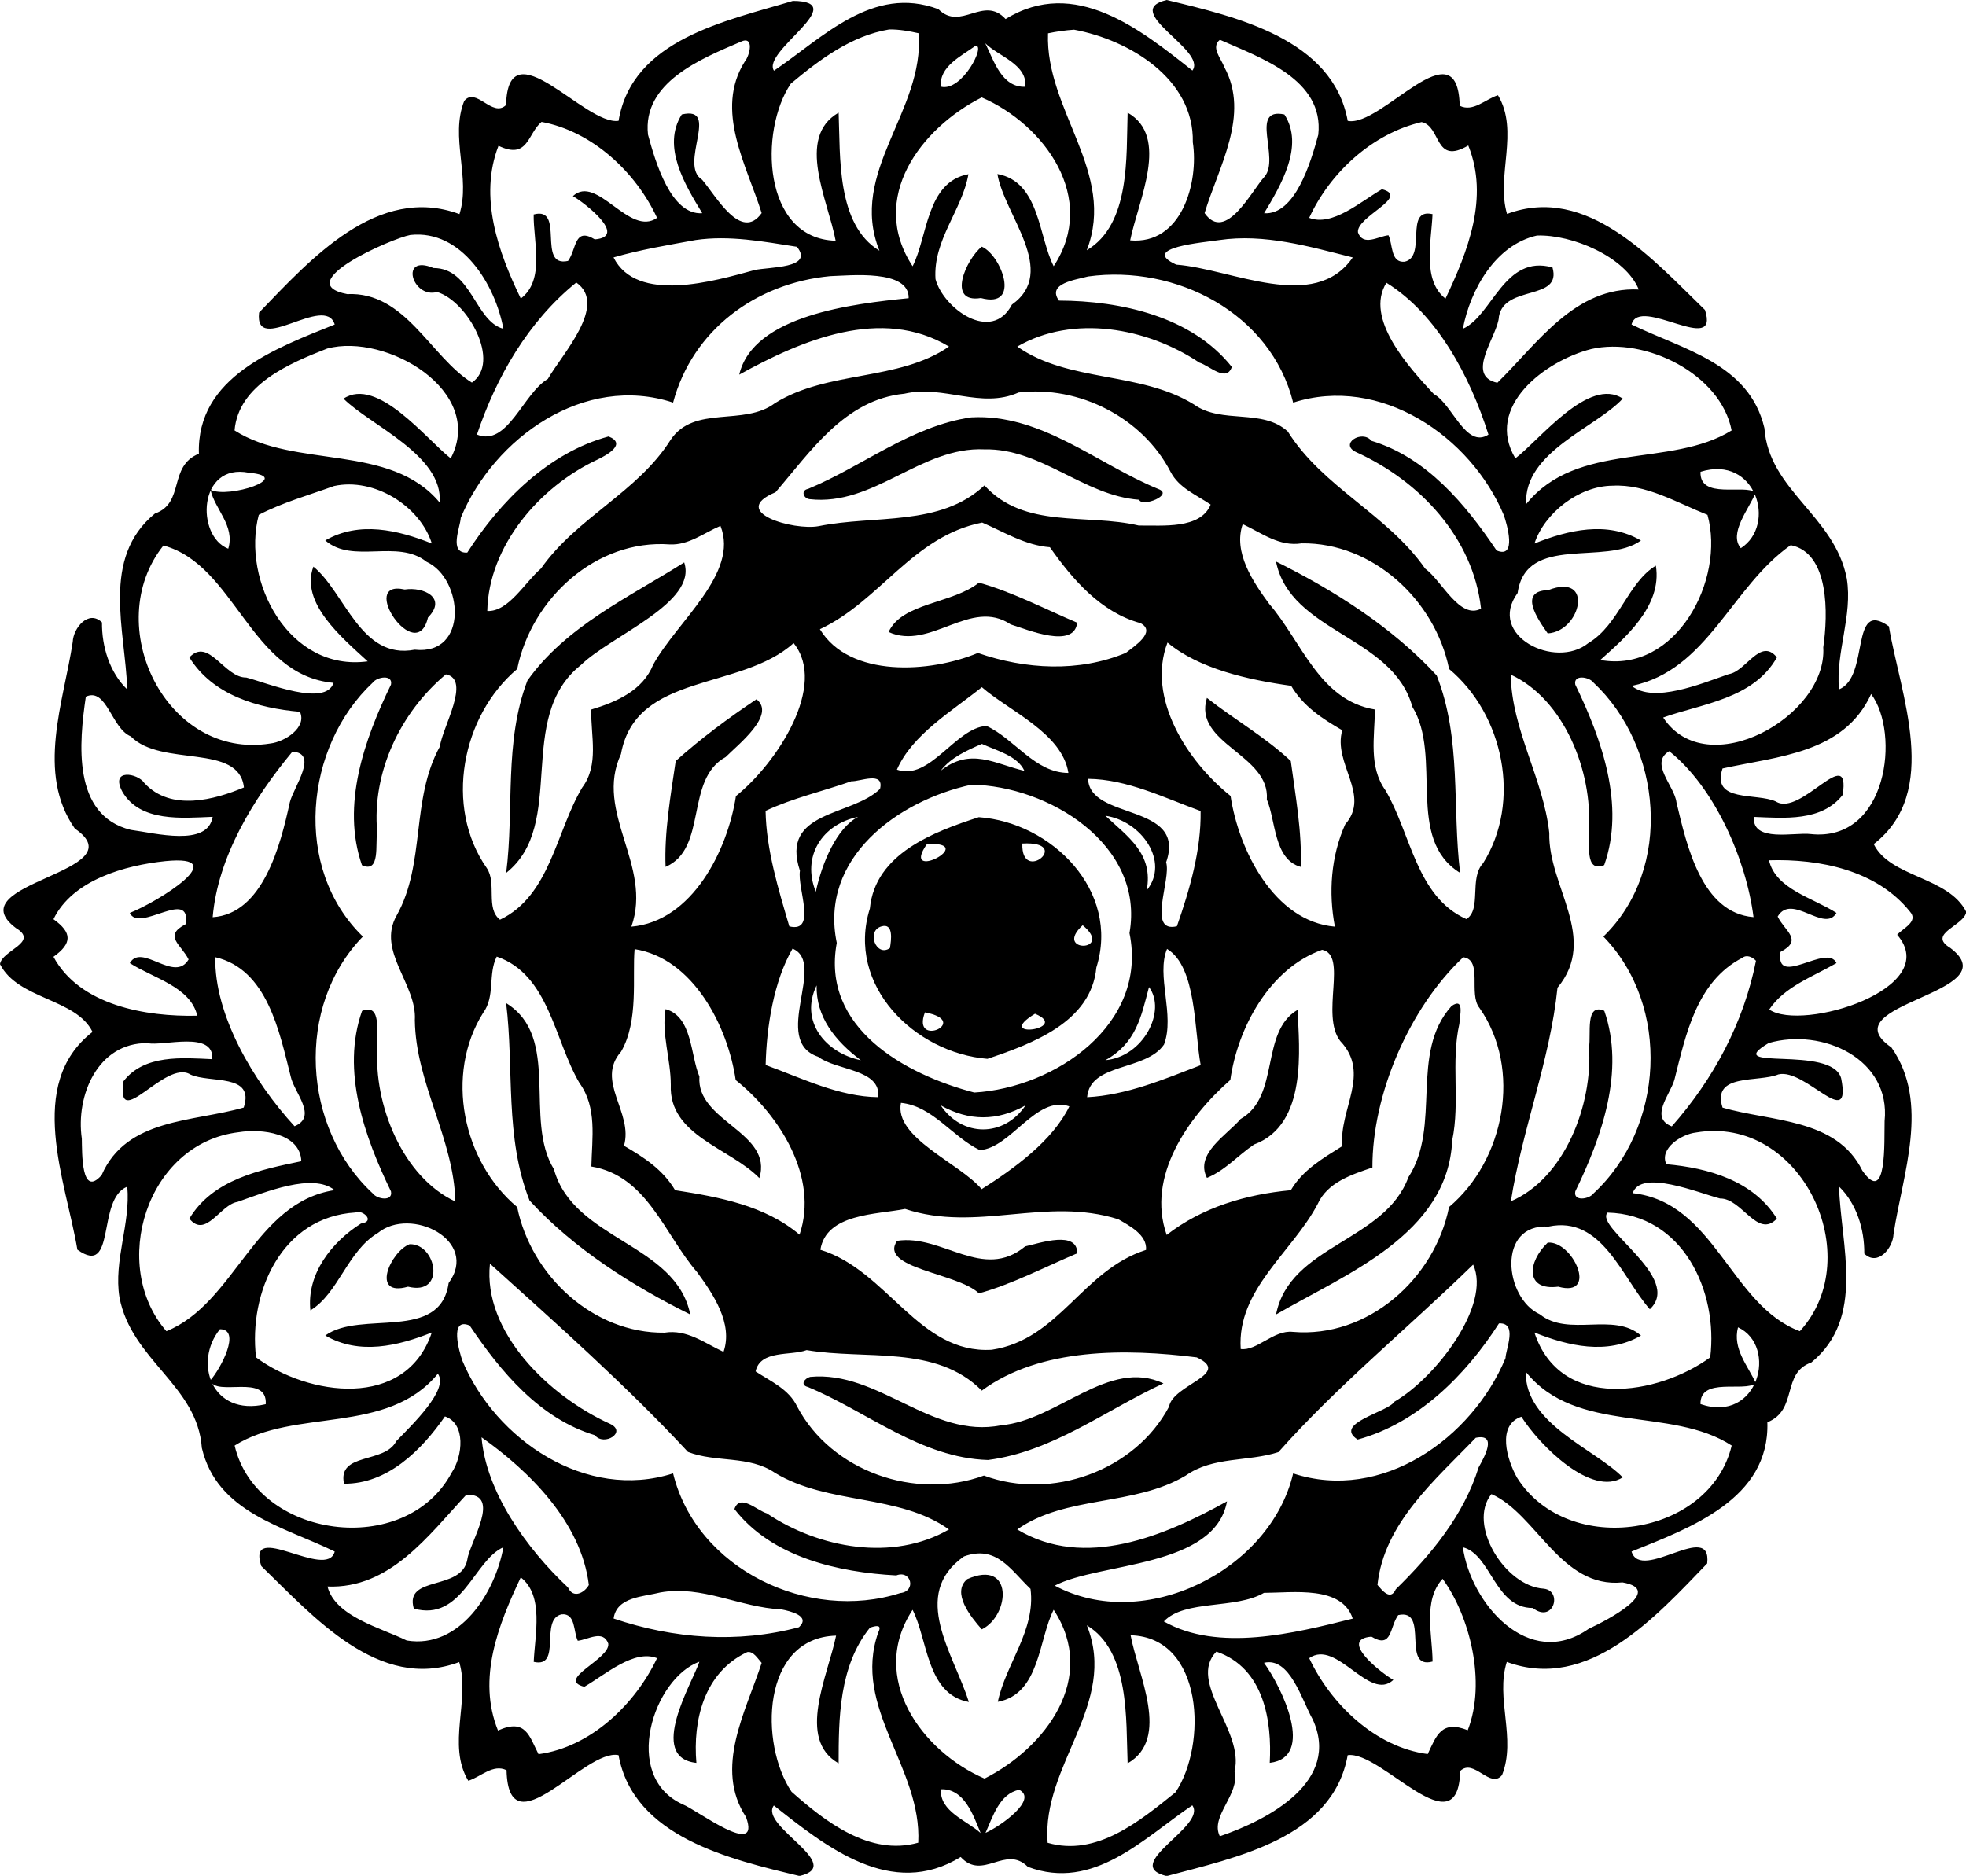
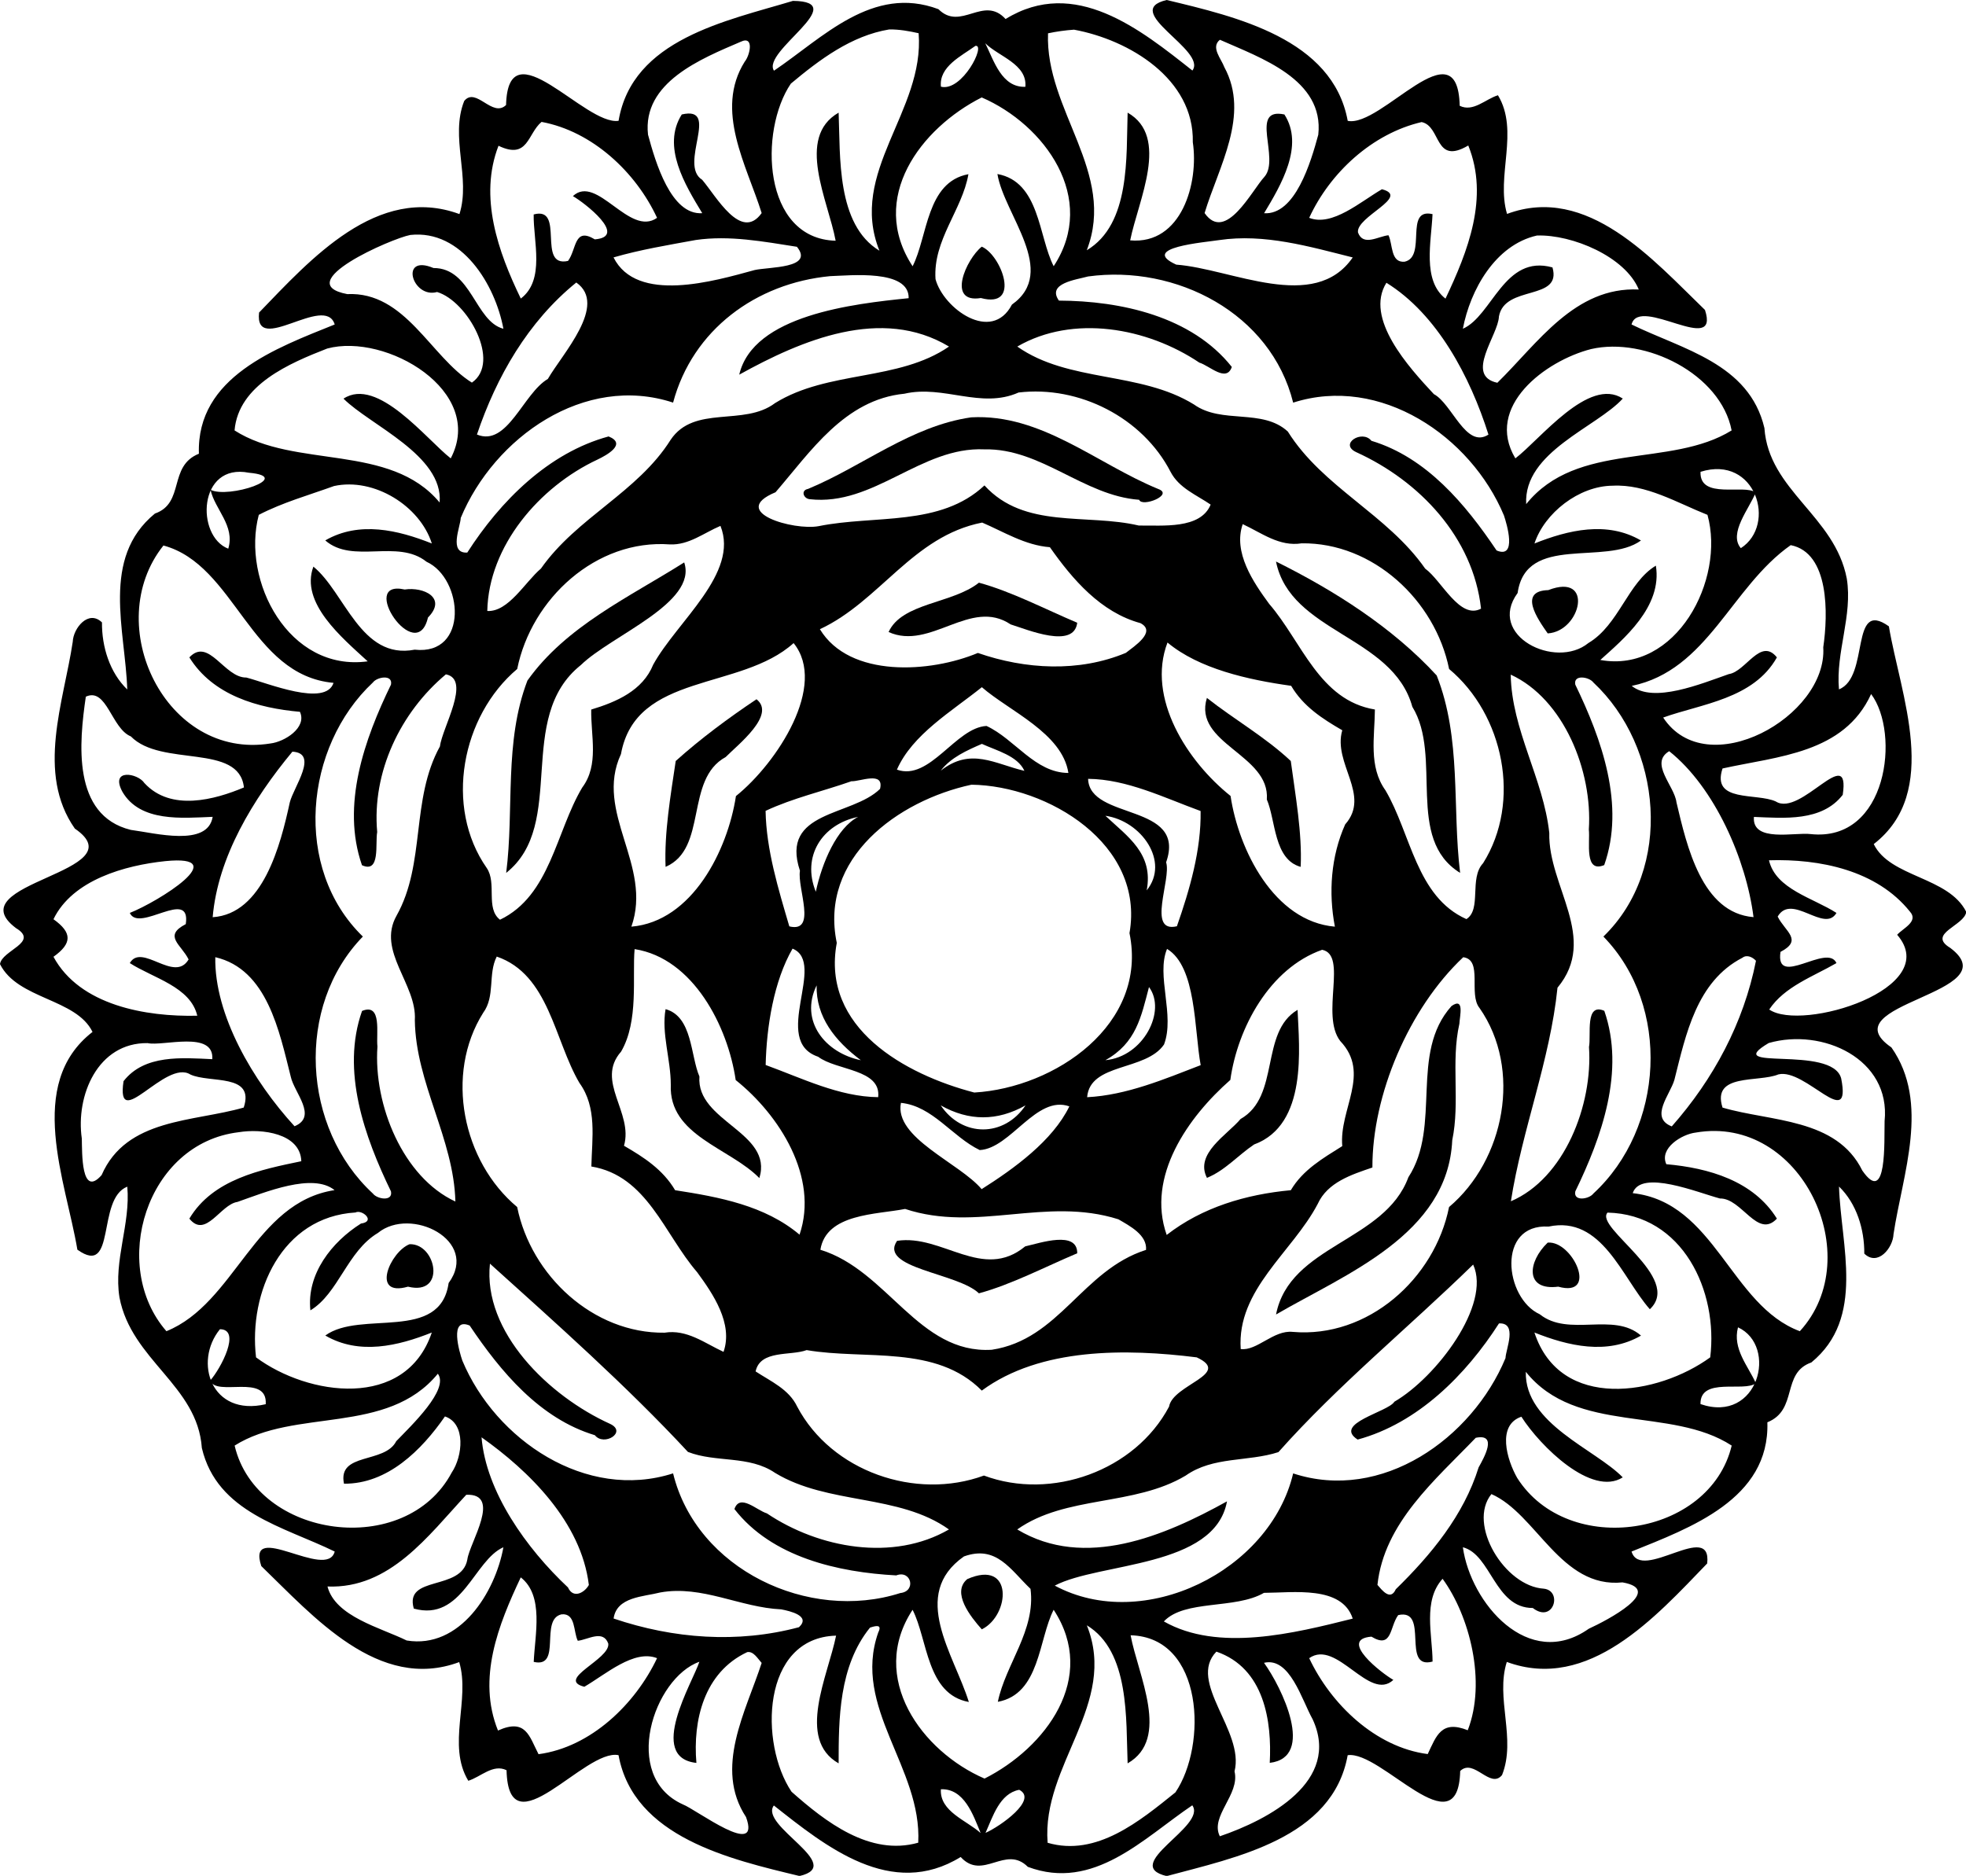
<svg xmlns="http://www.w3.org/2000/svg" xmlns:ns1="http://www.inkscape.org/namespaces/inkscape" xmlns:ns2="http://sodipodi.sourceforge.net/DTD/sodipodi-0.dtd" width="720pt" height="687.111pt" viewBox="0 0 720 687.111" version="1.1" id="svg2" ns1:version="0.91 r13725" ns2:docname="AbstractDesign108.svg">
  <defs id="defs46" />
  <ns2:namedview pagecolor="#ffffff" bordercolor="#666666" borderopacity="1" objecttolerance="10" gridtolerance="10" guidetolerance="10" ns1:pageopacity="0" ns1:pageshadow="2" ns1:window-width="1600" ns1:window-height="837" id="namedview44" showgrid="false" fit-margin-top="0" fit-margin-left="0" fit-margin-right="0" fit-margin-bottom="0" ns1:zoom="0.7800773" ns1:cx="450" ns1:cy="429.44462" ns1:window-x="-8" ns1:window-y="-8" ns1:window-maximized="1" ns1:current-layer="svg2" />
  <g id="g3376" transform="matrix(1.479,0,0,1.479,-1.568,-1.76)">
    <path id="path4" d="m 197.4,1.41 c 14.78,0.12 -7.85,12.51 -4.69,17.29 12.07,-8.15 24.41,-21.35 40.72,-15.24 5.56,5.56 11.15,-3.56 16.63,2.44 17.15,-10.57 33.41,2.61 46.26,12.76 3.75,-5.02 -18.01,-14.77 -6.36,-17.47 17.13,4.13 41.09,9.58 44.82,29.93 8.33,1.72 27.24,-23.95 27.73,-3.73 3.33,1.64 6.39,-1.67 9.47,-2.61 5.35,8.85 -0.54,20.09 2.25,29.39 19.94,-7.42 36.18,11.4 49.01,23.78 3.81,11.64 -16.3,-3.7 -18.18,3.6 12.63,6.18 29.13,9.63 32.9,25.65 1.07,15.5 17.44,21.72 20.4,37.3 1.48,9.19 -2.77,18.19 -1.94,27.42 7.7,-3.04 2.61,-22.57 12.36,-15.61 2.83,16.91 12.95,40.99 -3.75,53.93 4.05,8.3 18.51,8.03 22.91,16.79 -0.43,3.43 -9.82,5.39 -3.96,8.92 15.05,11.33 -30.46,13.75 -14.57,24.65 9.63,13.74 2.76,31.36 0.52,46.24 -0.13,3.43 -3.92,8.06 -7.24,4.82 0.05,-6.02 -1.91,-12.41 -6.26,-16.61 0.46,14.65 6.6,32.54 -6.85,43.57 -7.49,2.62 -3.22,11.73 -10.89,14.82 0.61,19.04 -19.13,26.15 -33.63,32.01 2.35,7.74 19.94,-7.92 18.73,2.95 -12.7,13.15 -29.32,31.86 -49.62,24.39 -2.85,8.96 2.4,19.05 -1.18,28.02 -2.93,3.57 -6.97,-4.27 -10.36,-1.01 -0.5,19.67 -19.57,-5.15 -27.86,-3.91 -3.71,20.63 -27.73,25.33 -44.82,29.94 -11.62,-2.78 10.09,-12.36 6.34,-17.53 -12.07,8.15 -24.41,21.35 -40.72,15.24 -5.56,-5.56 -11.15,3.56 -16.63,-2.44 -17.15,10.57 -33.41,-2.61 -46.26,-12.76 -3.75,5.02 18.01,14.77 6.36,17.47 -17.13,-4.13 -41.1,-9.58 -44.82,-29.93 -8.33,-1.73 -27.24,23.95 -27.73,3.73 -3.33,-1.65 -6.4,1.67 -9.47,2.61 -5.35,-8.85 0.54,-20.09 -2.25,-29.39 -19.94,7.41 -36.18,-11.4 -49.01,-23.78 -3.81,-11.64 16.29,3.7 18.18,-3.6 -12.63,-6.18 -29.13,-9.63 -32.9,-25.65 -1.07,-15.5 -17.44,-21.72 -20.4,-37.3 -1.48,-9.19 2.77,-18.2 1.94,-27.42 -7.7,3.03 -2.61,22.56 -12.36,15.61 -2.83,-16.92 -12.95,-40.99 3.75,-53.93 -4.05,-8.3 -18.51,-8.03 -22.91,-16.79 0.43,-3.43 9.82,-5.39 3.96,-8.92 -15.05,-11.33 30.46,-13.75 14.57,-24.65 -9.63,-13.74 -2.76,-31.36 -0.52,-46.24 0.13,-3.43 3.92,-8.06 7.24,-4.82 -0.05,6.02 1.91,12.41 6.26,16.61 -0.46,-14.65 -6.61,-32.54 6.85,-43.57 7.49,-2.62 3.22,-11.74 10.89,-14.82 C 49.69,94.52 69.44,87.41 83.94,81.55 81.59,73.8 64,89.47 65.21,78.6 77.91,65.45 94.53,46.74 114.83,54.21 c 2.85,-8.97 -2.4,-19.05 1.18,-28.02 2.93,-3.58 6.97,4.27 10.36,1.01 0.5,-19.67 19.57,5.15 27.86,3.91 3.41,-20.24 26.67,-24.72 43.17,-29.7 m 23.85,7.07 c -9.42,1.56 -17.27,7.5 -24.36,13.42 -7.9,11.61 -7.07,38.42 11.09,38.91 -1.83,-9.9 -9.96,-25.59 0.74,-31.72 0.44,10.79 -0.59,27.7 10.1,34.19 -7.81,-19.49 11.24,-34.53 9.71,-53.86 -2.39,-0.54 -4.83,-0.97 -7.28,-0.94 m 45.76,0.06 c -2.17,0.15 -4.32,0.45 -6.44,0.9 -0.73,19.05 17.02,34.52 9.59,53.73 10.88,-6.46 9.75,-23.31 10.12,-34.08 10.52,5.99 2.64,21.68 0.63,31.63 12.77,1.13 17.02,-14.3 15.51,-24.3 0.36,-15.68 -15.73,-25.36 -29.41,-27.88 m -82.55,3 c -9.82,4.21 -24.38,10.07 -22.94,23 1.84,6.8 5.69,19.99 13.43,19.45 -4.27,-7.04 -10.09,-16.54 -5.07,-24.45 9.72,-2.26 -0.94,12.44 5.05,16.18 3.46,4.04 9.64,15.39 14.73,8.24 -3.7,-11.82 -11.74,-25.45 -4.2,-37.49 1.3,-1.54 2.44,-6.57 -1,-4.93 m 118.67,-0.5 c -2.35,1.85 0.36,4.73 1.1,6.79 6.43,11.84 -1.45,24.7 -4.89,36.13 5.21,7.48 11.71,-5.65 14.84,-9.01 3.91,-4.54 -3.89,-17.27 4.92,-15.41 4.99,7.73 -0.87,17.54 -5.03,24.46 7.7,0.5 11.58,-12.65 13.42,-19.44 1.5,-13.7 -14.26,-19.03 -24.36,-23.52 m -60.54,1.51 c -3.44,2.51 -9.06,5.11 -8.54,10.11 5.27,1.32 11.24,-10.56 8.54,-10.11 m 2.44,-0.65 c 2.14,4.35 4.09,11.02 9.93,10.79 0.49,-5.65 -6.67,-7.52 -9.93,-10.79 m -0.88,13.42 c -15.08,7.62 -28.18,24.91 -17.11,41.81 3.76,-7.34 3.37,-20.87 13.82,-22.8 -1.53,8.85 -8.8,16.28 -8.15,25.99 1.93,7.24 13.88,15.96 18.92,6.31 11.56,-8.19 -1.95,-22.28 -3.59,-32.34 10.5,1.91 10.15,15.46 13.93,22.83 11.06,-16.85 -2.29,-35.09 -17.82,-41.8 m -108.99,6.06 c -3.5,2.91 -3.29,9.45 -10.66,5.91 -4.91,12.65 -0.1,26.25 5.52,37.84 6.09,-4.61 3.07,-14.24 3.19,-20.83 7.91,-2.14 0.64,13.26 8.51,11.51 2.16,-2.94 1.45,-8.47 6.63,-5.34 8.33,-0.66 -2.59,-9.1 -5.43,-10.71 5.95,-5.55 14.01,10.21 20.84,5.38 -5.22,-11.27 -15.99,-21.43 -28.6,-23.76 m 217.92,0.04 c -12.26,2.85 -22.72,12.59 -27.84,23.72 5.71,2.25 12.74,-4.04 18.01,-7.08 7.18,1.84 -6.46,6.79 -5.93,10.7 1.29,3.52 5.02,0.95 7.55,0.69 1.11,2.23 0.46,6.88 4.01,6.55 5.54,-1.22 -0.19,-13.4 6.9,-11.78 -0.29,6.76 -2.6,16.39 3.21,20.93 5.53,-11.69 10.85,-25.04 5.64,-37.93 -8.47,4.99 -6.63,-4.76 -11.55,-5.8 M 102.66,59.38 c -4.6,0.85 -29.94,11.91 -15.62,14.65 14.43,-0.68 20.62,15.55 30.87,21.92 7.32,-5.08 -1.06,-20.19 -8.62,-22.44 -6.16,1.72 -9.44,-9.53 -0.89,-5.94 9.43,-0.02 10.28,13.23 17.31,15.04 C 123.7,71.75 115.43,57.99 102.66,59.38 m 278.98,0.14 c -10.33,2.32 -16.53,13.5 -18.35,23.09 7.31,-3.2 10.22,-18.51 22.19,-15.19 2.4,8.39 -11.84,4.21 -13.26,12.16 -0.15,4.61 -8.59,14.66 -0.39,16.41 C 381.86,86.17 391,72.16 406.85,72.89 403.5,64.77 390.38,59.23 381.64,59.52 m -208.3,1.11 c -6.82,1.25 -13.7,2.38 -20.36,4.31 5.78,11.51 24.92,5.87 34.94,3.13 3.5,-0.8 14.85,-0.37 10.47,-5.76 -8.23,-1.28 -16.71,-2.9 -25.05,-1.68 m 129.61,0.02 c -3.53,0.56 -19.94,1.84 -10.63,6.08 13.74,1.03 34.18,12.05 43.7,-1.78 -10.75,-2.7 -21.87,-5.96 -33.07,-4.3 m -96.33,8.93 c -18.38,1.74 -34.09,13.33 -38.89,31.32 -21.95,-7.22 -44.3,8.65 -52.58,28.55 -0.09,2.24 -3.06,8.82 1.61,8.6 8.2,-12.79 20.13,-24.74 35,-28.77 4.59,1.84 -0.39,4.61 -2.77,5.74 -14.39,6.73 -26.95,21.41 -27.27,37.49 5.24,0.28 9.34,-7.16 13.29,-10.51 8.87,-12.66 23.91,-18.85 32.1,-31.87 5.86,-8.76 18.14,-3.25 25.87,-9.11 13.14,-8.16 30.55,-5.36 43.07,-14 -16.7,-10.04 -36.51,-1.6 -51.94,6.96 3.43,-14.76 28.23,-17.55 41.95,-18.94 0.17,-7.24 -14.56,-5.6 -19.44,-5.46 m 63.86,0.08 c -2.9,0.81 -10.28,1.67 -7.21,5.98 15.29,0.06 32.86,3.88 42.81,16.43 -1.34,3.93 -5.54,-0.33 -8.04,-1.07 -12.94,-8.69 -31.27,-11.98 -45.08,-3.98 12.7,8.96 30.38,6.09 43.74,14.34 6.91,4.95 16.92,0.9 23.24,6.7 8.67,13.84 24.64,20.51 34.02,33.96 4.05,2.9 8.57,12.74 13.83,9.91 -1.96,-17.66 -15.25,-31.64 -30.89,-38.75 -4.38,-2.03 1.48,-5.69 3.74,-2.82 13.65,4.11 23.32,15.73 31,27.16 5.14,2.16 2.52,-6.6 1.82,-8.67 C 365.26,109.2 342.8,93.99 321.27,100.91 315.76,78.75 292.29,66.67 270.48,69.66 m -126.72,1.5 c -11.95,9.69 -19.76,23.3 -24.6,37.65 7.55,3.13 11.44,-10.2 17.56,-13.77 3.58,-6.23 14.92,-18.34 7.04,-23.88 m 200.6,0.06 c -5.51,8.8 5.52,20.91 11.75,27.58 4.52,2.39 7.94,13.63 13.52,10.02 -4.55,-14.38 -12.7,-29.81 -25.27,-37.6 M 82.08,87.51 c -9.26,3.62 -21.98,8.96 -22.94,20.28 14.95,9.58 38.51,3.09 50.78,17.85 0.96,-11.68 -17.29,-19.18 -23.8,-25.72 8.41,-5.54 20.55,10.11 26.55,14.79 8.72,-16.66 -16.01,-31.14 -30.59,-27.2 m 312.97,0.13 c -11.28,2.87 -26.46,14.21 -18.76,27.07 6.11,-4.65 18.18,-20.31 26.6,-14.81 -6.42,7.08 -24.62,13.22 -23.92,26.14 12.64,-15.72 35.76,-8.88 50.87,-18.25 C 427.15,93.84 408.49,84.54 395.05,87.64 M 225,98.7 c -14.79,1.45 -23.25,14.38 -31.9,24.4 -11.79,4.91 4.51,9.55 10.67,8.4 13.9,-2.82 30.11,0.19 41.06,-10.09 9.9,10.9 25.28,6.89 38.23,9.94 5.83,-0.09 15.25,0.98 17.78,-5.19 -3.52,-2.4 -7.85,-4.1 -9.92,-8.1 C 283.98,104.6 268.25,96.62 253.28,98.4 243.97,102.55 234.71,96.45 225,98.7 M 62.7,118.27 c -12.64,-2.5 -13.18,15.72 -5.12,18.81 1.73,-5.68 -3.35,-9.77 -4.39,-14.59 4.42,2.28 20.84,-3.2 9.51,-4.22 m 359.44,-0.23 c -0.29,7.01 10.92,2.95 13.66,5.14 -1.56,3.94 -6.8,10.12 -3.68,13.77 8.99,-5.78 3.69,-23.2 -9.98,-18.91 m -338.36,3.52 c -6.24,2.26 -12.73,4.07 -18.64,7.14 -4.34,16.35 7.45,38.94 26.97,36.28 -6.37,-5.86 -16.79,-14.46 -13.45,-23.46 7.81,6.35 11.73,23.15 25.08,20.57 13.49,1.48 12,-17.64 2.94,-21.77 -7.2,-5.76 -18.27,0.66 -25.08,-5.29 8.42,-4.87 18.04,-2.56 26.39,0.76 -2.93,-9.27 -14.28,-16.39 -24.21,-14.23 m 316.59,-0.08 c -8.37,0.06 -16.88,6.79 -19.35,14.31 8.34,-3.33 17.97,-5.65 26.37,-0.74 -8.76,6.38 -28.45,-1.73 -30.54,13 -7.71,10.52 9.35,19.07 17.53,12.39 7.56,-4.5 9.75,-14.97 16.7,-19.16 1.67,10.22 -8.11,18.26 -13.76,23.36 18.78,3.4 31.01,-19.86 26.54,-35.94 -7.54,-2.99 -15.19,-7.66 -23.49,-7.22 m -156.11,9.13 c -17.22,3.39 -25.29,19.47 -40.18,26.41 7.38,12.17 27.43,10.79 39.12,5.88 11.77,4.09 25,4.83 36.64,-0.02 2,-1.59 7.7,-5.22 3.62,-7.36 -9.82,-2.68 -16.81,-10.81 -22.43,-18.81 -6.12,-0.46 -11.48,-3.84 -16.77,-6.1 m -64.8,0.82 c -4.1,1.73 -7.84,4.8 -12.53,4.59 -18.25,-1.34 -34.29,13.44 -37.8,30.85 -13.76,11.62 -18.15,34.13 -7.54,49.3 2.56,3.76 -0.36,9.99 3.28,12.8 12.45,-5.96 13.85,-21.81 20.35,-32.72 4.24,-5.66 2.11,-12.79 2.24,-19.33 6.22,-1.88 12.73,-4.66 15.35,-11.13 5.89,-10.7 21.34,-22.64 16.65,-34.36 M 308.78,131 c -2.43,6.98 2.6,14.37 6.55,19.75 8.1,9.36 12.37,23.88 26.18,26.16 -0.06,6.79 -1.61,14.13 2.61,20.01 6.33,10.73 7.62,26.36 20.05,31.9 3.84,-2.44 0.61,-10.12 4.13,-13.85 9.57,-15.22 5.1,-36.81 -8.42,-48.1 -3.44,-17.01 -18.87,-31.35 -36.5,-31.12 -5.54,0.89 -9.93,-2.59 -14.6,-4.75 m -267.25,5.29 c -15.59,19.55 0.56,53.22 26.48,49.03 3.5,-0.4 9.12,-3.91 7.32,-7.84 -10.44,-0.92 -21.56,-4.09 -27.38,-13.48 4.8,-5.11 8.67,5.09 14.1,4.99 5.34,1.39 19.62,7.35 21.6,1.32 -20.71,-1.88 -24.29,-29.22 -42.12,-34.02 m 402.94,-0.09 c -14.76,10.36 -20.54,31.01 -39.37,34.86 5.4,4.36 17.07,-0.48 24.04,-2.92 4.23,-0.62 7.86,-9.19 11.91,-4.14 -5.79,10.33 -18.75,11.51 -28.16,14.9 10.81,16.44 40.7,-0.25 39.64,-17.4 1.2,-8.19 1.55,-23.4 -8.06,-25.3 m -246.9,24.26 c -13.14,11.86 -39.08,7.19 -42.75,27.49 -6.72,14.47 7.93,27.54 2.58,42.74 15.1,-1.29 23.85,-18.99 25.89,-32.34 10.23,-8.23 22.72,-27.44 14.28,-37.89 m 92.58,-0.14 c -5.25,13.77 4.96,29.5 15.62,38 1.98,13.32 10.77,31.08 25.83,32.37 -1.62,-8.44 -0.98,-17.44 2.55,-25.33 6.44,-7.29 -3.12,-15.09 -0.72,-23.31 -4.94,-2.86 -9.65,-5.9 -12.66,-11.01 -10.71,-1.49 -22.83,-4.22 -30.62,-10.72 m -178.68,7.88 c -11.28,9.43 -18.34,24.25 -17.01,39.05 -0.53,2.84 0.85,10.33 -3.77,8.22 -5.18,-14.88 0.61,-31.2 7.18,-44.72 0.53,-2.6 -3.45,-1.93 -4.47,-0.54 -17,15.9 -19.89,46.06 -2.49,62.93 -16.77,17.24 -15.08,47.43 2.49,63.65 1.02,1.39 5,2.05 4.47,-0.54 -6.54,-13.5 -12.4,-29.86 -7.16,-44.69 5.02,-2.06 3.45,5.69 3.81,8.82 -1.02,14.51 6.37,32.4 19.3,38.38 -0.39,-15.56 -9.83,-29.3 -10.04,-44.91 0.56,-8.89 -9.48,-17.09 -4.53,-25.88 7.27,-12.95 3.46,-28.75 10.75,-41.94 0.53,-4.58 7.82,-16.59 1.47,-17.83 m 263.67,0.07 c 0.21,13.69 8.08,25.73 9.55,39.2 -0.33,13.25 12.28,26.02 2.03,38.34 -1.83,18 -8.77,35.13 -11.54,52.89 13.24,-5.65 20.31,-23.82 19.34,-38.21 0.58,-2.94 -1.07,-11.05 3.79,-8.96 5.18,14.88 -0.62,31.2 -7.18,44.72 -0.54,2.59 3.45,1.93 4.47,0.54 17.57,-16.22 19.26,-46.41 2.49,-63.65 17.4,-16.87 14.51,-47.03 -2.49,-62.93 -1.02,-1.39 -5.01,-2.06 -4.47,0.54 6.54,13.5 12.4,29.86 7.16,44.69 -5.02,2.06 -3.46,-5.7 -3.81,-8.82 0.96,-14.51 -6.22,-32.32 -19.34,-38.35 m -130.96,3.11 c -7.34,5.91 -17.23,11.7 -21.03,20.42 8.15,2.9 14.53,-10.42 22.19,-10.82 7.04,3.27 12,11.61 20.27,11.64 -1.52,-9.88 -14.66,-15.33 -21.43,-21.24 m -221.87,2.35 c -1.65,11.32 -3.48,29.39 11.12,32.99 6.02,0.78 19.06,4.31 20.29,-3.23 -7.49,0.29 -17.92,1.39 -22.35,-6.2 -3.16,-5.86 3.82,-4.64 5.45,-2.16 6.56,7.12 17.44,4.11 24.64,1.08 -1.2,-11.04 -20.47,-4.94 -28,-12.64 -4.82,-1.96 -5.96,-12.23 -11.15,-9.84 m 442.07,-0.65 c -6.73,14.72 -23.08,15.39 -36.79,18.43 -2.83,8.54 8.42,5.97 13.2,8.18 6.17,3.92 18.51,-14.74 16.56,-1.65 -5.18,6.69 -14.53,5.76 -21.99,5.47 -0.52,6.43 10.16,3.75 14.04,4.25 19.08,2.06 22.24,-25.01 14.98,-34.68 m -220.19,12.34 c -3.71,1.62 -7.65,3.34 -10.19,6.64 7.44,-5.86 13.37,-1.68 20.72,0.04 -1.7,-3.75 -6.99,-5.04 -10.53,-6.68 m -170.73,1.93 c -9.75,11.75 -18.46,26.08 -19.74,41 12.45,-0.82 16.79,-17.82 19.1,-28.45 0.96,-3.82 7.24,-12.19 0.64,-12.55 m 340.92,-0.12 c -4.98,2.98 1.32,8.58 1.8,12.67 2.56,10.8 6.27,27.41 19.08,28.43 -1.79,-14.2 -9.6,-32.14 -20.88,-41.1 m -202.48,7.44 c -7.07,2.49 -14.46,4.15 -21.27,7.34 0.17,9.65 3.17,19.39 5.88,28.61 6.95,1.68 1.91,-9.47 2.63,-13.78 -5,-15 12.85,-13.39 19.83,-20.27 1.11,-4.51 -5.08,-1.76 -7.07,-1.9 m 58.59,-0.59 c 0.33,10.38 24.52,5.89 19.32,20.67 1.35,4.15 -4.87,17.64 2.67,15.84 3.18,-9.09 6.03,-18.91 5.87,-28.54 -9.02,-3.28 -18.21,-7.88 -27.86,-7.97 m -28.88,1.45 c -18.26,3.94 -37.74,18.16 -33.35,39.18 -3.92,21.09 16.98,32.61 34.05,37.06 20,-1.17 43.07,-16.87 38.43,-39.48 3.86,-22.03 -20.25,-36.51 -39.13,-36.76 m -28.07,7.97 c -8.95,1.85 -14.01,9.82 -10.47,18.54 1.56,-7.31 5.23,-15.81 10.47,-18.54 m 61.24,-0.27 c 5.55,5.2 11.95,9.39 10.22,18.47 5.8,-7.12 -1.34,-17.22 -10.22,-18.47 M 41.99,214.46 c -9.97,1.04 -22.97,4.64 -27.69,14.39 4.66,3.32 4.66,5.98 0,9.3 6.53,12.05 22.86,14.89 35.61,14.6 -1.67,-7.18 -10.94,-9.32 -16.71,-13.04 2.97,-5.11 11.06,5.05 14.56,-0.9 -1.81,-3.7 -6.39,-5.81 -0.7,-8.75 1.36,-9.16 -11.59,2.28 -13.86,-2.77 7.07,-2.79 25.9,-14.54 8.79,-12.83 m 397.1,-0.21 c 1.67,7.18 10.94,9.31 16.71,13.04 -2.98,5.11 -11.06,-5.05 -14.56,0.9 1.81,3.69 6.38,5.8 0.7,8.75 -1.36,9.16 11.59,-2.29 13.86,2.77 -5.79,3.35 -12.85,5.8 -16.65,11.5 8.11,5.59 43.19,-5.17 31.68,-18.51 1.39,-1.59 5.39,-3.28 3.16,-5.74 -8.22,-10.27 -22.34,-13.1 -34.9,-12.71 m -280.89,22 c -0.6,6.88 1.07,17.82 -3.35,25.39 -6.44,7.29 3.11,15.09 0.72,23.31 4.94,2.86 9.64,5.9 12.66,11.01 10.94,1.69 22.24,3.79 30.81,11.01 4.84,-14.2 -4.99,-29.66 -15.81,-38.29 -1.93,-13.24 -10.49,-30.16 -25.03,-32.43 m 39.11,-0.12 c -4.64,8.04 -6.44,19.27 -6.66,28.82 9.02,3.28 18.21,7.87 27.86,7.97 0.78,-6.99 -10.31,-6.55 -14.86,-10.01 -11.8,-3.97 2.26,-23.22 -6.34,-26.78 m 92.73,0.07 c -2.75,6.54 2,16.45 -0.75,23.68 -4.54,6.63 -18.32,4.48 -19.04,13.05 9.75,-0.5 19.07,-4.45 28.12,-7.94 -1.62,-8.78 -1.01,-24.37 -8.33,-28.79 m 38.4,0.22 c -13,4.59 -20.93,19.34 -22.73,32.23 -10.41,9.14 -20.87,23.87 -15.76,38.39 8.8,-6.85 19.64,-10.05 30.74,-11.08 2.98,-5.05 7.92,-7.89 12.74,-10.92 -0.83,-9.16 7.15,-17.96 -0.5,-26.02 -4.97,-6.41 1.94,-21.33 -4.49,-22.6 m -274.07,1.83 c -0.27,14.3 9.39,30.72 19.62,41.87 5.81,-2.38 -0.09,-8.34 -0.93,-12.26 -2.83,-11.19 -5.82,-26.63 -18.69,-29.61 m 69.69,-0.15 c -2.22,4.36 -0.32,9.8 -3.36,13.93 -9.57,15.22 -5.1,36.81 8.42,48.1 3.44,17.01 18.87,31.35 36.5,31.12 5.54,-0.89 9.93,2.59 14.6,4.75 2.43,-6.99 -2.6,-14.37 -6.55,-19.75 -8.1,-9.36 -12.37,-23.88 -26.18,-26.16 0.16,-7.06 1.46,-14.62 -2.95,-20.69 -6.23,-10.6 -7.52,-26.86 -20.48,-31.3 m 239.32,0.16 c -13.46,12.67 -22.55,34.11 -22.49,52.08 -5.17,1.77 -11.11,3.65 -13.55,9.04 -6.28,11.95 -20.05,21.18 -19.06,35.92 4.02,0.53 8.13,-4.76 12.89,-4.25 18.57,1.62 35.15,-13.14 38.7,-30.92 13.76,-11.62 18.15,-34.13 7.54,-49.3 -2.8,-3.43 0.9,-11.94 -4.03,-12.57 m 69.13,0.13 c -11.35,5.86 -14,18.99 -16.84,30.23 -1.04,3.66 -6.25,9.36 -0.65,11.54 10.33,-11.71 17.79,-25.6 20.85,-41.02 -0.83,-0.9 -2.25,-1.61 -3.36,-0.75 m -229.24,6.84 c -4.3,8.83 2.14,16.73 10.95,18.54 -6.4,-4.8 -11.14,-10.75 -10.95,-18.54 m 82.3,0.42 c -1.95,7.41 -3.17,13.87 -10.8,18.11 9.44,-0.85 15.2,-12.23 10.8,-18.11 M 37.61,259.53 c -12.35,-0.15 -17.84,12.99 -16.29,23.66 0.08,3.43 -0.18,14.8 4.9,9.03 6.15,-14.15 22.73,-13.13 35.19,-16.73 2.83,-8.54 -8.42,-5.97 -13.2,-8.18 -6.17,-3.92 -18.51,14.74 -16.56,1.65 5.18,-6.67 14.52,-5.79 21.98,-5.45 0.49,-7.2 -12.27,-3.12 -16.02,-3.98 m 401.41,-0.02 c -12.21,7.25 15.74,0.32 17.95,8.77 2.64,13.37 -8.86,-2.62 -15.55,-1 -4.95,2.06 -16.57,-0.39 -13.83,8.22 11.95,3.52 28.21,2.56 34.61,15.59 6.18,8.93 5.39,-7.42 5.52,-12.25 1.57,-15.4 -15.38,-23.15 -28.7,-19.33 m -214.87,14.82 c -1.74,8.66 14.53,14.88 19.98,21.37 7.98,-5.05 17.58,-11.97 21.72,-20.5 -8.16,-2.9 -14.53,10.42 -22.19,10.82 -6.83,-3.29 -11.66,-10.91 -19.51,-11.69 m 9.85,0.62 c 5.32,7.94 15.67,7.94 21,0 -6.98,3.94 -14.02,3.94 -21,0 M 60.15,281.6 c -22.9,2.73 -32.03,33.08 -17.88,49.28 17.03,-6.9 21.76,-31.91 41.63,-34.94 -5.4,-4.37 -17.07,0.48 -24.04,2.92 -4.23,0.62 -7.86,9.18 -11.91,4.14 5.82,-9.77 17.72,-12.15 27.72,-14.22 -0.23,-6.93 -9.8,-8.13 -15.52,-7.18 m 360.84,0.08 c -3.51,0.4 -9.12,3.91 -7.32,7.84 10.43,0.92 21.56,4.09 27.38,13.48 -4.8,5.11 -8.68,-5.09 -14.1,-4.99 -5.35,-1.4 -19.62,-7.35 -21.6,-1.32 20.41,2.26 24.22,27.8 41.38,34.19 16.92,-18.46 0.35,-53.68 -25.74,-49.2 M 225.18,300.6 c -7.09,1.41 -19.52,1.1 -20.98,10.11 16.69,5.12 24.29,25.85 42.43,24.77 16.78,-2.54 22.4,-19.7 38.21,-24.74 0.3,-3.7 -4.05,-5.94 -6.84,-7.57 -18.01,-5.72 -35.02,3.33 -52.82,-2.57 m -136.1,0.88 c -18.26,1.09 -26.51,19.76 -24.62,35.88 12.88,9.56 37.04,13.08 43.52,-6.15 -8.34,3.33 -17.97,5.64 -26.37,0.74 8.76,-6.38 28.45,1.73 30.54,-13 7.71,-10.52 -9.36,-19.08 -17.53,-12.39 -7.56,4.5 -9.75,14.97 -16.7,19.16 -0.98,-9 5.3,-16.95 12.52,-21.5 3.8,-0.53 0.23,-3.59 -1.36,-2.74 m 310.03,0.03 c -3.34,3.68 18.79,16.12 10.48,23.93 -6.9,-7.81 -11.86,-23.28 -25.08,-20.47 -12.9,-0.76 -10.92,17.73 -2.19,21.71 7.2,5.76 18.27,-0.66 25.08,5.29 -8.42,4.87 -18.04,2.56 -26.39,-0.76 6.43,19.58 30.62,15.53 43.53,6.15 2.02,-16.39 -6.78,-35.42 -25.43,-35.85 m -276.73,12.64 c -1.81,16.92 14.6,32.82 29.72,39.67 4.37,2.03 -1.48,5.69 -3.74,2.82 -13.65,-4.11 -23.32,-15.73 -31,-27.16 -5.14,-2.16 -2.53,6.6 -1.82,8.67 8.2,19.65 30.66,34.86 52.19,27.94 5.82,23.81 33.58,36.9 56.26,29.64 4.02,-0.42 2.72,-5.81 -1,-4.37 -14.37,-0.77 -30.8,-4.47 -40.07,-16.43 1.34,-3.93 5.54,0.33 8.04,1.07 12.94,8.69 31.27,11.98 45.08,3.98 -12.47,-8.88 -29.88,-6.02 -43.06,-14.01 -6.45,-4.4 -14.61,-2.48 -21.57,-5.19 -15.11,-16.3 -32.89,-32.07 -49.03,-46.63 m 243.46,0.23 c -15.96,15.58 -33.5,29.87 -48.22,46.45 -7.56,2.45 -16.14,1 -22.96,5.81 -12.8,7.66 -29.67,4.82 -41.71,13.34 16.7,10.04 36.51,1.6 51.94,-6.96 -3.03,16.54 -31.57,15.06 -42.65,20.87 21.97,11.82 53.31,-3.57 59.03,-27.79 21.95,7.22 44.3,-8.65 52.58,-28.55 0.08,-2.25 3.06,-8.82 -1.61,-8.6 -8.2,12.79 -20.13,24.74 -35,28.77 -6.2,-4 7.56,-6.82 9.09,-9.37 10.36,-6.02 24.06,-24.01 19.51,-33.97 M 55.52,330.39 c -6.6,8.11 -2.14,21.72 11.34,18.57 0.49,-7.75 -12.33,-1.72 -13.74,-5.88 2.57,-2.89 7.78,-12.66 2.4,-12.69 m 375.9,-0.47 c -1.4,5.33 2.47,9.52 4.42,13.84 -2.85,2.29 -13.85,-1.65 -13.71,5.17 14.34,4.94 19.28,-14.38 9.29,-19.01 m -230.62,5.64 c -3.94,1.48 -11.48,-0.12 -12.64,5.28 3.76,2.47 8.25,4.4 10.3,8.72 8.49,16.06 29.33,23.28 46.24,17.07 16.73,6.25 37.44,-1.19 45.84,-17.07 0.92,-5.48 15.75,-8.08 6.85,-12.2 -17.41,-2.18 -38.71,-2.47 -53.22,8.23 -11.36,-11.46 -28.82,-7.53 -43.37,-10.03 m -91.32,5.85 c -12.58,15.35 -35.47,8.4 -50.32,17.8 5.39,23.06 42.34,28.15 53.76,6.67 2.71,-4.02 3.57,-12.12 -1.68,-13.89 -5.79,8.36 -14.22,16.75 -25,16.66 -1.64,-7.85 10.08,-4.87 12.94,-10.53 3.71,-3.85 13.19,-12.83 10.3,-16.71 m 269.4,-0.47 c -0.33,12.89 17.25,19.18 24,26.14 -7.68,4.89 -20.44,-7.72 -25.1,-15.02 -6.14,2.08 -3.58,10.69 -1.04,15.15 12.64,19.92 47.69,14.61 53.12,-8 -15.05,-9.81 -38.44,-2.63 -50.98,-18.27 M 120.3,357.16 c 1.1,13.45 11.06,27.49 21.4,37.18 1.31,2.9 4.12,1.29 5.17,-0.61 -1.9,-15.64 -14.89,-28.3 -26.57,-36.57 m 246.18,0.12 c -9.98,10.4 -22.7,21.06 -24.34,36.43 1.08,1.23 3.2,4.08 4.54,1.08 8.74,-8.54 16.83,-18.33 20.51,-30.18 1.36,-2.45 4.79,-8.46 -0.71,-7.33 m -249.96,14.11 c -9.45,10.15 -18.91,23.32 -34.37,22.72 1.94,7.47 13.18,10.2 19.61,13.37 13.17,2.17 21.94,-11.94 23.95,-23.09 -7.31,3.2 -10.22,18.51 -22.19,15.19 -2.4,-8.39 11.84,-4.21 13.26,-12.16 0.55,-4.16 8.65,-16.38 -0.26,-16.03 m 253.84,-0.17 c -6.04,7.46 3.3,22.87 12.99,23.43 4.7,0.53 2.37,8.73 -2.75,4.78 -9.43,0.02 -10.28,-13.23 -17.31,-15.04 1.9,13.76 16.22,30.71 31.18,20.18 4.6,-2.11 18.94,-9.62 8.35,-11.48 -15.3,1.55 -21.29,-16.98 -32.46,-21.87 m -130.61,15.44 c -13.52,9.5 -2.44,24.27 1.21,36.05 -10.5,-1.91 -10.15,-15.46 -13.93,-22.83 -11.06,16.85 2.29,35.09 17.82,41.8 15.08,-7.62 28.18,-24.91 17.11,-41.81 -3.76,7.34 -3.37,20.87 -13.82,22.8 1.91,-9.32 9.43,-17.71 8.09,-27.98 -4.99,-4.76 -8.43,-10.92 -16.48,-8.03 m -109.74,5.19 c -5.53,11.69 -10.85,25.04 -5.64,37.93 6.91,-3.1 7.73,1.39 10.04,5.86 12.99,-1.73 23.98,-12.45 29.35,-23.78 -5.71,-2.25 -12.74,4.03 -18.01,7.08 -7.18,-1.84 6.46,-6.8 5.93,-10.7 -1.29,-3.52 -5.02,-0.96 -7.55,-0.69 -1.12,-2.23 -0.47,-6.88 -4.01,-6.55 -5.54,1.22 0.19,13.4 -6.9,11.78 0.29,-6.76 2.6,-16.39 -3.21,-20.93 m 228.26,0.35 c -4.93,5.42 -2.52,13.85 -2.48,20.5 -7.91,2.14 -0.64,-13.26 -8.51,-11.51 -2.16,2.94 -1.45,8.47 -6.63,5.34 -8.33,0.66 2.58,9.1 5.43,10.71 -5.95,5.55 -14.01,-10.21 -20.84,-5.38 5.34,11.35 16.38,22.07 29.35,23.75 2.15,-4.55 3.38,-8.5 9.91,-5.9 4.66,-12 0.47,-28.32 -6.23,-37.51 m -193.69,3.38 c -4.19,1.08 -10.83,1.06 -11.58,6.46 14.83,5.02 30.71,6.21 45.9,2.15 3,-2.8 -2.18,-3.99 -4.39,-4.42 -10.17,-0.46 -19.59,-6.04 -29.93,-4.19 m 149.46,0.1 c -7.12,4.14 -19.62,1.6 -24.79,7.08 13.42,7.63 32.17,2.97 46.77,-0.7 -2.69,-8.25 -14.72,-6.4 -21.98,-6.38 m -97.56,8.62 c -7.73,9.57 -7.75,22.68 -7.76,33.61 -10.53,-5.99 -2.64,-21.68 -0.63,-31.63 -18.52,0.51 -19.02,26.81 -11.03,38.66 8.34,7.39 19.37,16.02 31.37,12.62 0.98,-18.55 -16.45,-33.46 -9.9,-52.07 1.05,-2.09 -0.64,-1.66 -2.05,-1.19 m 53.7,-0.58 c 7.81,19.49 -11.24,34.53 -9.71,53.86 12.13,3.55 22.89,-5.45 31.64,-12.48 7.9,-11.61 7.07,-38.42 -11.09,-38.91 1.83,9.9 9.95,25.59 -0.74,31.72 -0.44,-10.79 0.59,-27.71 -10.1,-34.19 m -84.09,6.64 c -10.76,5.04 -13.48,16.97 -12.59,27.44 -12.32,-1.33 -0.92,-19.97 0.74,-25.05 -11.3,3.99 -19.47,28.35 -4.13,35.31 3.43,1.31 19.51,13.65 15.68,3.15 -7.99,-12.15 -0.03,-26.15 3.87,-38.17 -0.95,-1.03 -2.01,-2.96 -3.57,-2.68 m 116.17,-0.12 c -7.27,7.48 7.03,19.68 4.49,29.65 1.39,5.77 -6.14,11.09 -3.64,16.08 12.01,-4.09 30.1,-13.61 22.98,-28.98 -2.72,-4.86 -5.65,-15.5 -12.04,-13.98 4.35,6 12.86,23.41 1.42,24.78 0.55,-10.21 -1.29,-23.45 -13.21,-27.55 m -68.22,34.08 c -0.35,5.53 6.41,7.73 9.84,10.85 -1.84,-4.49 -4.06,-11.06 -9.84,-10.85 m 19.39,0.14 c -4.86,0.93 -6.52,6.64 -8.34,10.67 3.69,-1.63 13.08,-8.28 8.34,-10.67 z" ns1:connector-curvature="0" style="opacity:1;fill:#000000" />
    <path id="path6" d="m 244.16,62.28 c 4.82,2.04 9.93,15.48 -0.22,12.72 -8.56,1.39 -3.64,-9.65 0.22,-12.72 z" ns1:connector-curvature="0" style="opacity:1;fill:#000000" />
    <path id="path8" d="m 241.54,104.55 c 17.36,-0.95 31.06,11.49 46.31,17.74 4,1.44 -4.02,4.61 -4.71,2.68 -13.76,-1.01 -24.25,-12.78 -38.3,-12.49 -15.77,-0.73 -27.37,14.16 -43.31,12.34 -1.52,-0.16 -2.26,-2.2 -0.37,-2.55 13.55,-5.62 25.5,-15.58 40.38,-17.72 z" ns1:connector-curvature="0" style="opacity:1;fill:#000000" />
    <path id="path10" d="m 170.48,140.48 c 3.36,10.03 -18.1,18.09 -25.58,25.41 -16.46,13.11 -3.28,39.41 -18.5,51.48 2.02,-15.84 -0.58,-32.35 5.26,-47.63 9.58,-13.5 25.23,-20.66 38.82,-29.26 z" ns1:connector-curvature="0" style="opacity:1;fill:#000000" />
    <path id="path12" d="m 317.02,140.26 c 14.3,7.1 28.82,16.27 39.79,28.22 6.19,15.67 3.81,32.6 5.8,48.89 -13.68,-8.43 -4.26,-28.81 -11.83,-41.13 -4.87,-17.65 -30.19,-18.29 -33.76,-35.98 z" ns1:connector-curvature="0" style="opacity:1;fill:#000000" />
    <path id="path14" d="m 243.46,145.5 c 8.01,2.17 16.41,6.57 24.34,9.92 -0.8,6.55 -12.18,1.76 -16.49,0.41 -9.92,-6.66 -19.84,6.56 -30.22,1.89 3.33,-7.3 15.79,-6.98 22.37,-12.22 z" ns1:connector-curvature="0" style="opacity:1;fill:#000000" />
    <path id="path16" d="m 101.27,147.19 c 4.67,-0.71 10.58,2.05 5.76,6.94 -2.86,12.29 -17.53,-9.58 -5.76,-6.94 z" ns1:connector-curvature="0" style="opacity:1;fill:#000000" />
    <path id="path18" d="m 384.44,147.34 c 11.42,-4.43 8.13,10.23 -0.14,10.72 -2.52,-3.58 -7.35,-10.52 0.14,-10.72 z" ns1:connector-curvature="0" style="opacity:1;fill:#000000" />
    <path id="path20" d="m 188.38,174.37 c 4.9,3.83 -4.51,11.17 -7.63,14.31 -10.19,5.56 -4.36,22.66 -14.88,27.2 -0.35,-8.41 1.23,-17.59 2.51,-26.22 6.17,-5.54 13.09,-10.67 20,-15.29 z" ns1:connector-curvature="0" style="opacity:1;fill:#000000" />
    <path id="path22" d="m 299.91,174.04 c 6.76,5.33 14.47,9.7 20.77,15.62 1.16,8.64 2.83,17.81 2.45,26.22 -6.68,-1.83 -6.16,-11.55 -8.38,-16.68 0.84,-11.18 -18.35,-13.79 -14.84,-25.16 z" ns1:connector-curvature="0" style="opacity:1;fill:#000000" />
-     <path id="path24" d="m 243.43,203.58 c 18.08,1.3 35.06,18.24 29.11,37.23 -1.28,13.57 -15.91,18.85 -26.97,22.61 -17.99,-1.45 -35.1,-18.19 -29.11,-37.23 1.3,-13.58 15.81,-19 26.97,-22.61 m -12.82,6.61 c -6.95,9.93 13.22,-0.53 0,0 m 23.6,-0.09 c -0.35,10.3 12.71,-0.7 0,0 m -34.87,20.52 c -3.89,1.1 -1.29,7.75 2.08,5.37 0.32,-1.88 0.96,-6.27 -2.08,-5.37 m 49.81,-0.28 c -7.48,6.87 8.02,6.65 0,0 m -39.06,21.58 c -3.45,9.04 11.73,2.23 0,0 m 27.25,0.34 c -10.63,6.49 9.1,3.79 0,0 z" ns1:connector-curvature="0" style="opacity:1;fill:#000000" />
-     <path id="path26" d="m 126.39,249.63 c 13.68,8.43 4.26,28.81 11.83,41.13 4.87,17.65 30.19,18.29 33.76,35.98 -14.3,-7.1 -28.82,-16.27 -39.79,-28.22 -6.2,-15.68 -3.81,-32.6 -5.8,-48.89 z" ns1:connector-curvature="0" style="opacity:1;fill:#000000" />
    <path id="path28" d="m 360.49,250.34 c 3.26,-2.25 2.03,2.47 1.94,4.39 -2.14,9.51 0.21,19.31 -1.77,28.86 -1.08,23.38 -26.39,33.11 -43.63,43.15 3.39,-17.26 26.88,-17.98 32.77,-33.99 8.3,-12.76 0.18,-30.71 10.69,-42.41 z" ns1:connector-curvature="0" style="opacity:1;fill:#000000" />
    <path id="path30" d="m 165.87,251.12 c 6.68,1.83 6.15,11.54 8.38,16.68 -0.85,11.18 18.35,13.79 14.84,25.16 -7.36,-7.53 -22.45,-10.51 -21.93,-23.1 0.01,-6.25 -2.36,-12.79 -1.29,-18.74 z" ns1:connector-curvature="0" style="opacity:1;fill:#000000" />
    <path id="path32" d="m 322.36,251.29 c 0.38,9.35 2.58,28.43 -10.76,33.34 -3.96,2.66 -7.21,6.46 -11.68,8.27 -3.09,-6.03 5.05,-10.65 8.33,-14.58 9.89,-5.61 4.71,-21.46 14.11,-27.03 z" ns1:connector-curvature="0" style="opacity:1;fill:#000000" />
    <path id="path34" d="m 223.19,308.5 c 11.18,-1.72 21.19,10.05 31.73,1.37 3.73,-0.85 12.95,-4 12.88,1.71 -7.93,3.35 -16.33,7.75 -24.34,9.92 -5.25,-5.06 -24.92,-6.19 -20.27,-13 z" ns1:connector-curvature="0" style="opacity:1;fill:#000000" />
    <path id="path36" d="m 102.49,309.33 c 6.66,-0.19 9.11,12.87 -0.4,10.52 -9.37,2.68 -4.36,-8.71 0.4,-10.52 z" ns1:connector-curvature="0" style="opacity:1;fill:#000000" />
    <path id="path38" d="m 384.3,308.94 c 6.21,-0.54 12.69,13.71 2.61,10.91 -8.3,1.06 -7.61,-6.14 -2.61,-10.91 z" ns1:connector-curvature="0" style="opacity:1;fill:#000000" />
-     <path id="path40" d="m 201.66,342.19 c 16.98,-1.62 29.97,15.43 47.27,12 13.96,-1.19 26.64,-16.76 40.23,-10.39 -14.28,6.59 -27.39,16.89 -43.45,18.98 -16.65,-0.51 -29.83,-11.93 -44.56,-18.07 -2.06,-0.5 -0.91,-2.14 0.51,-2.52 z" ns1:connector-curvature="0" style="opacity:1;fill:#000000" />
    <path id="path42" d="m 240.56,392.28 c 11.5,-5.07 10.64,8.97 3.61,12.44 -2.79,-3.13 -7.55,-9.11 -3.61,-12.44 z" ns1:connector-curvature="0" style="opacity:1;fill:#000000" />
  </g>
</svg>